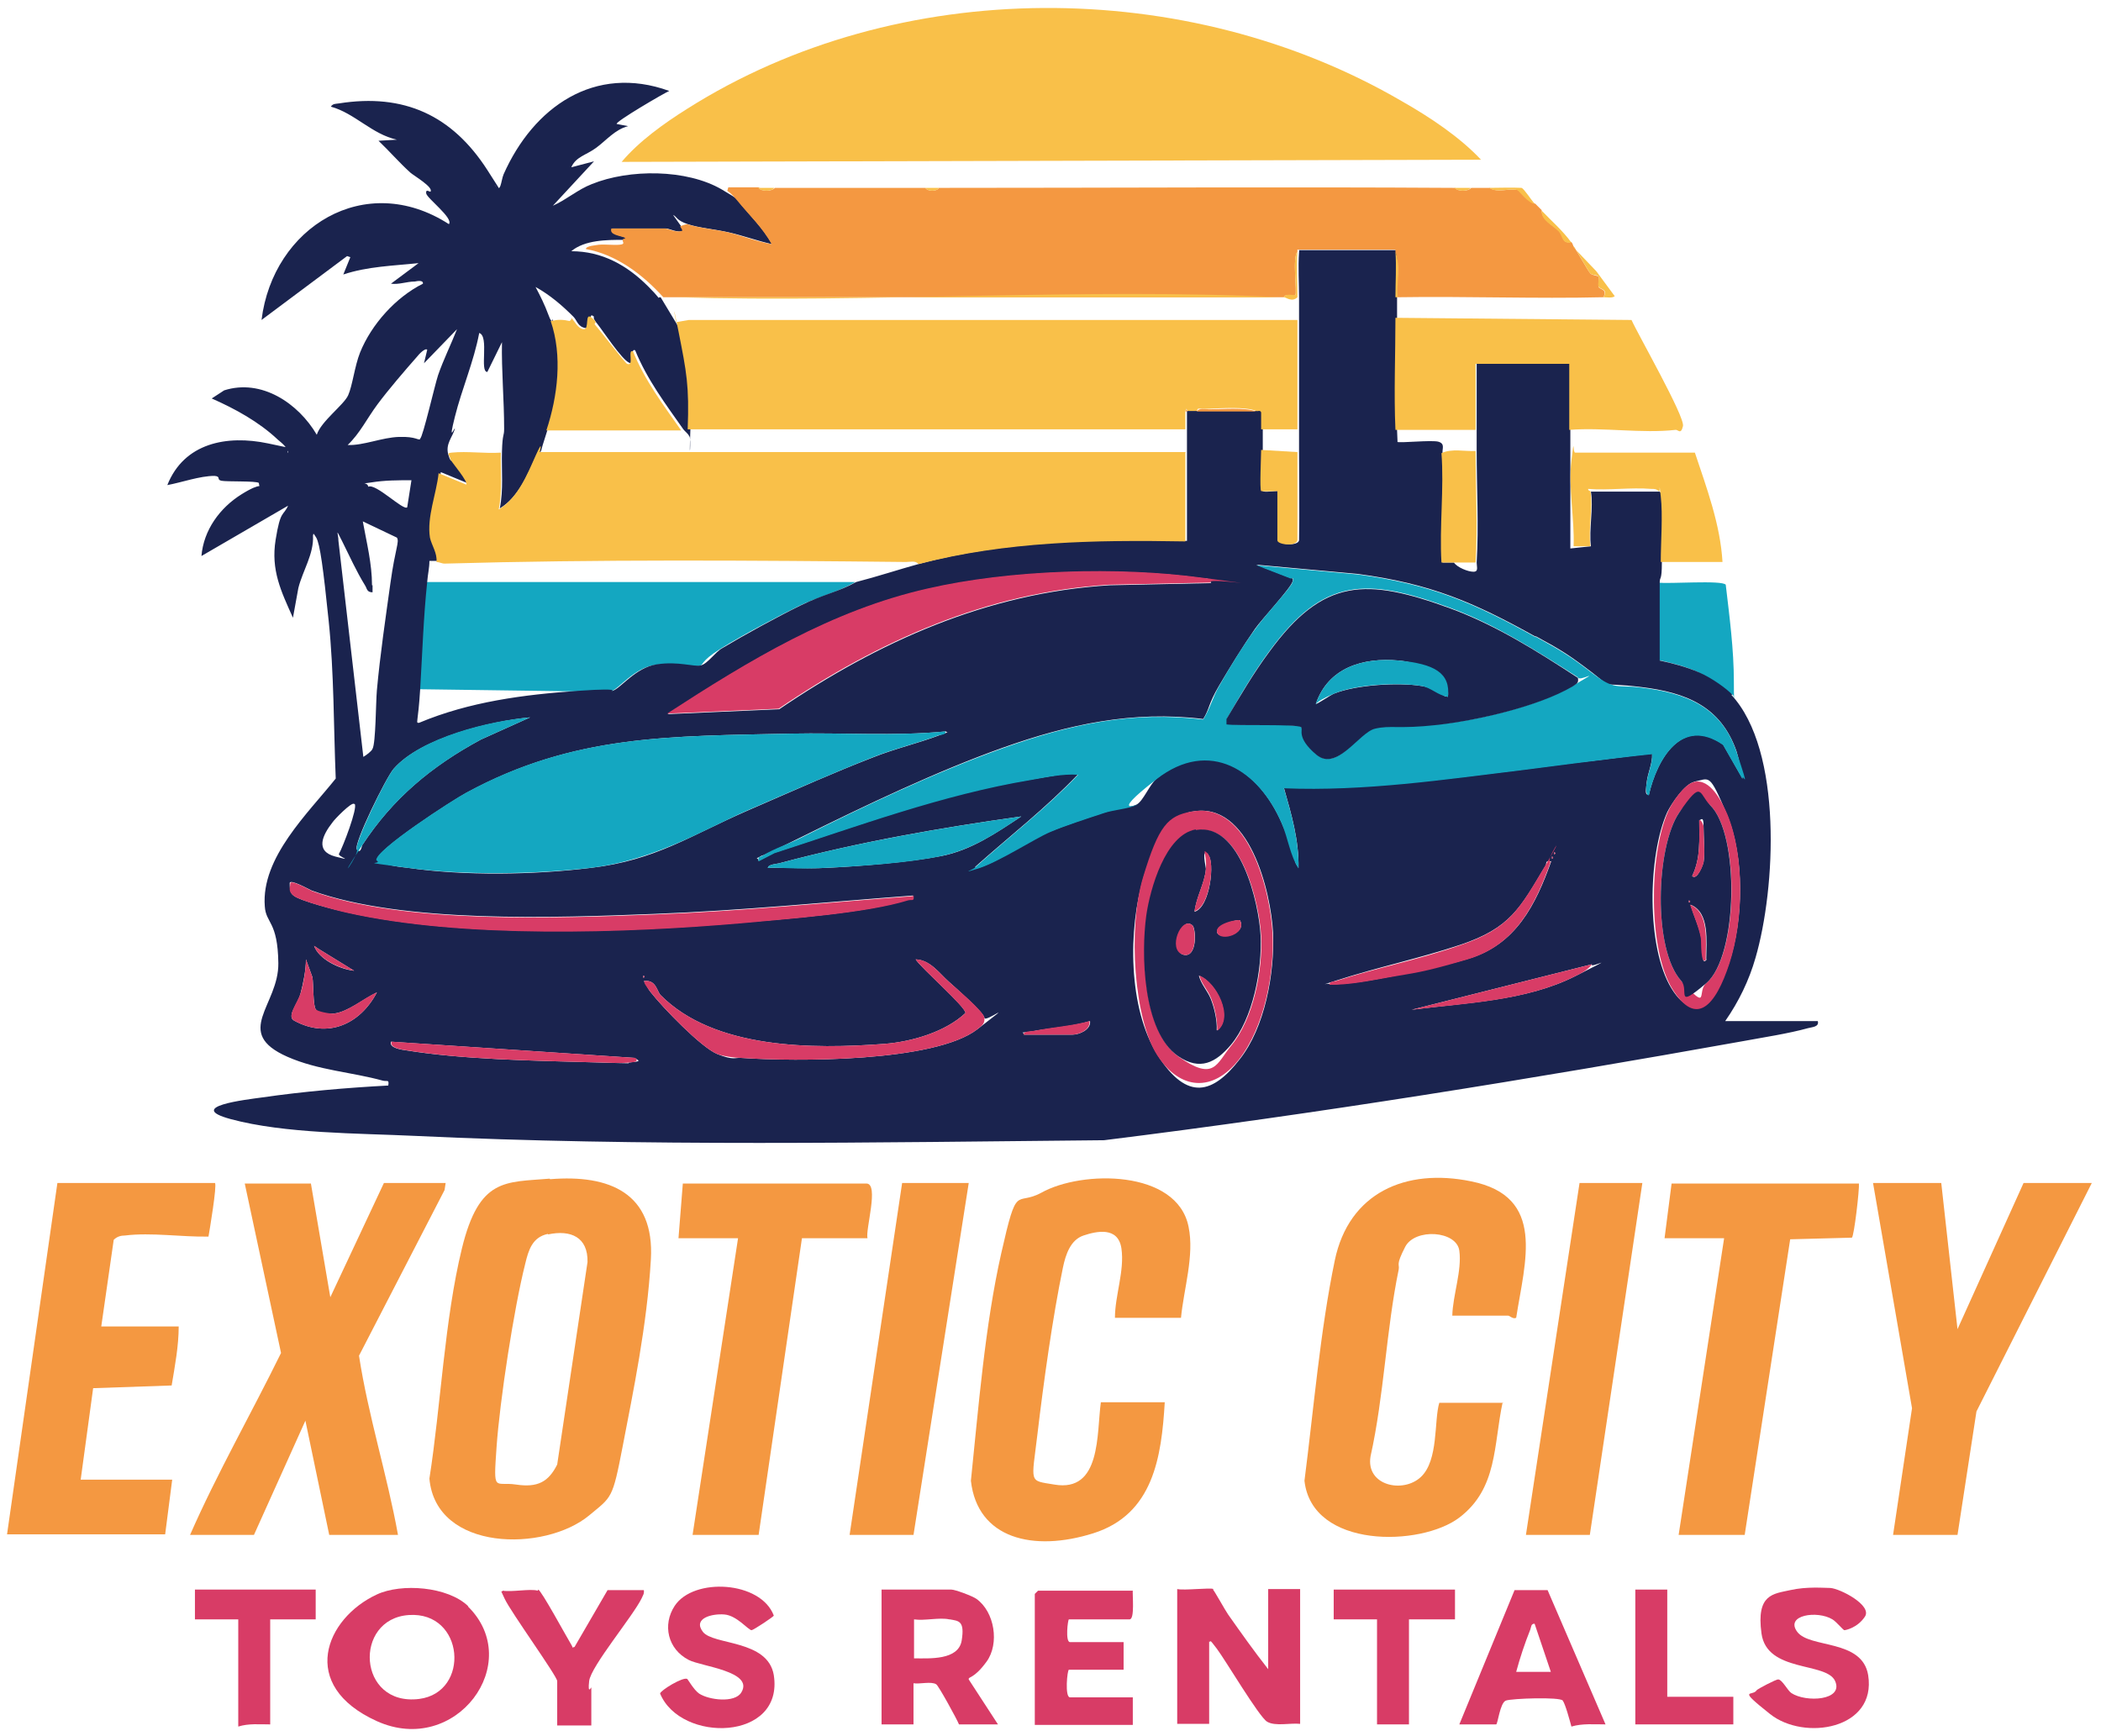
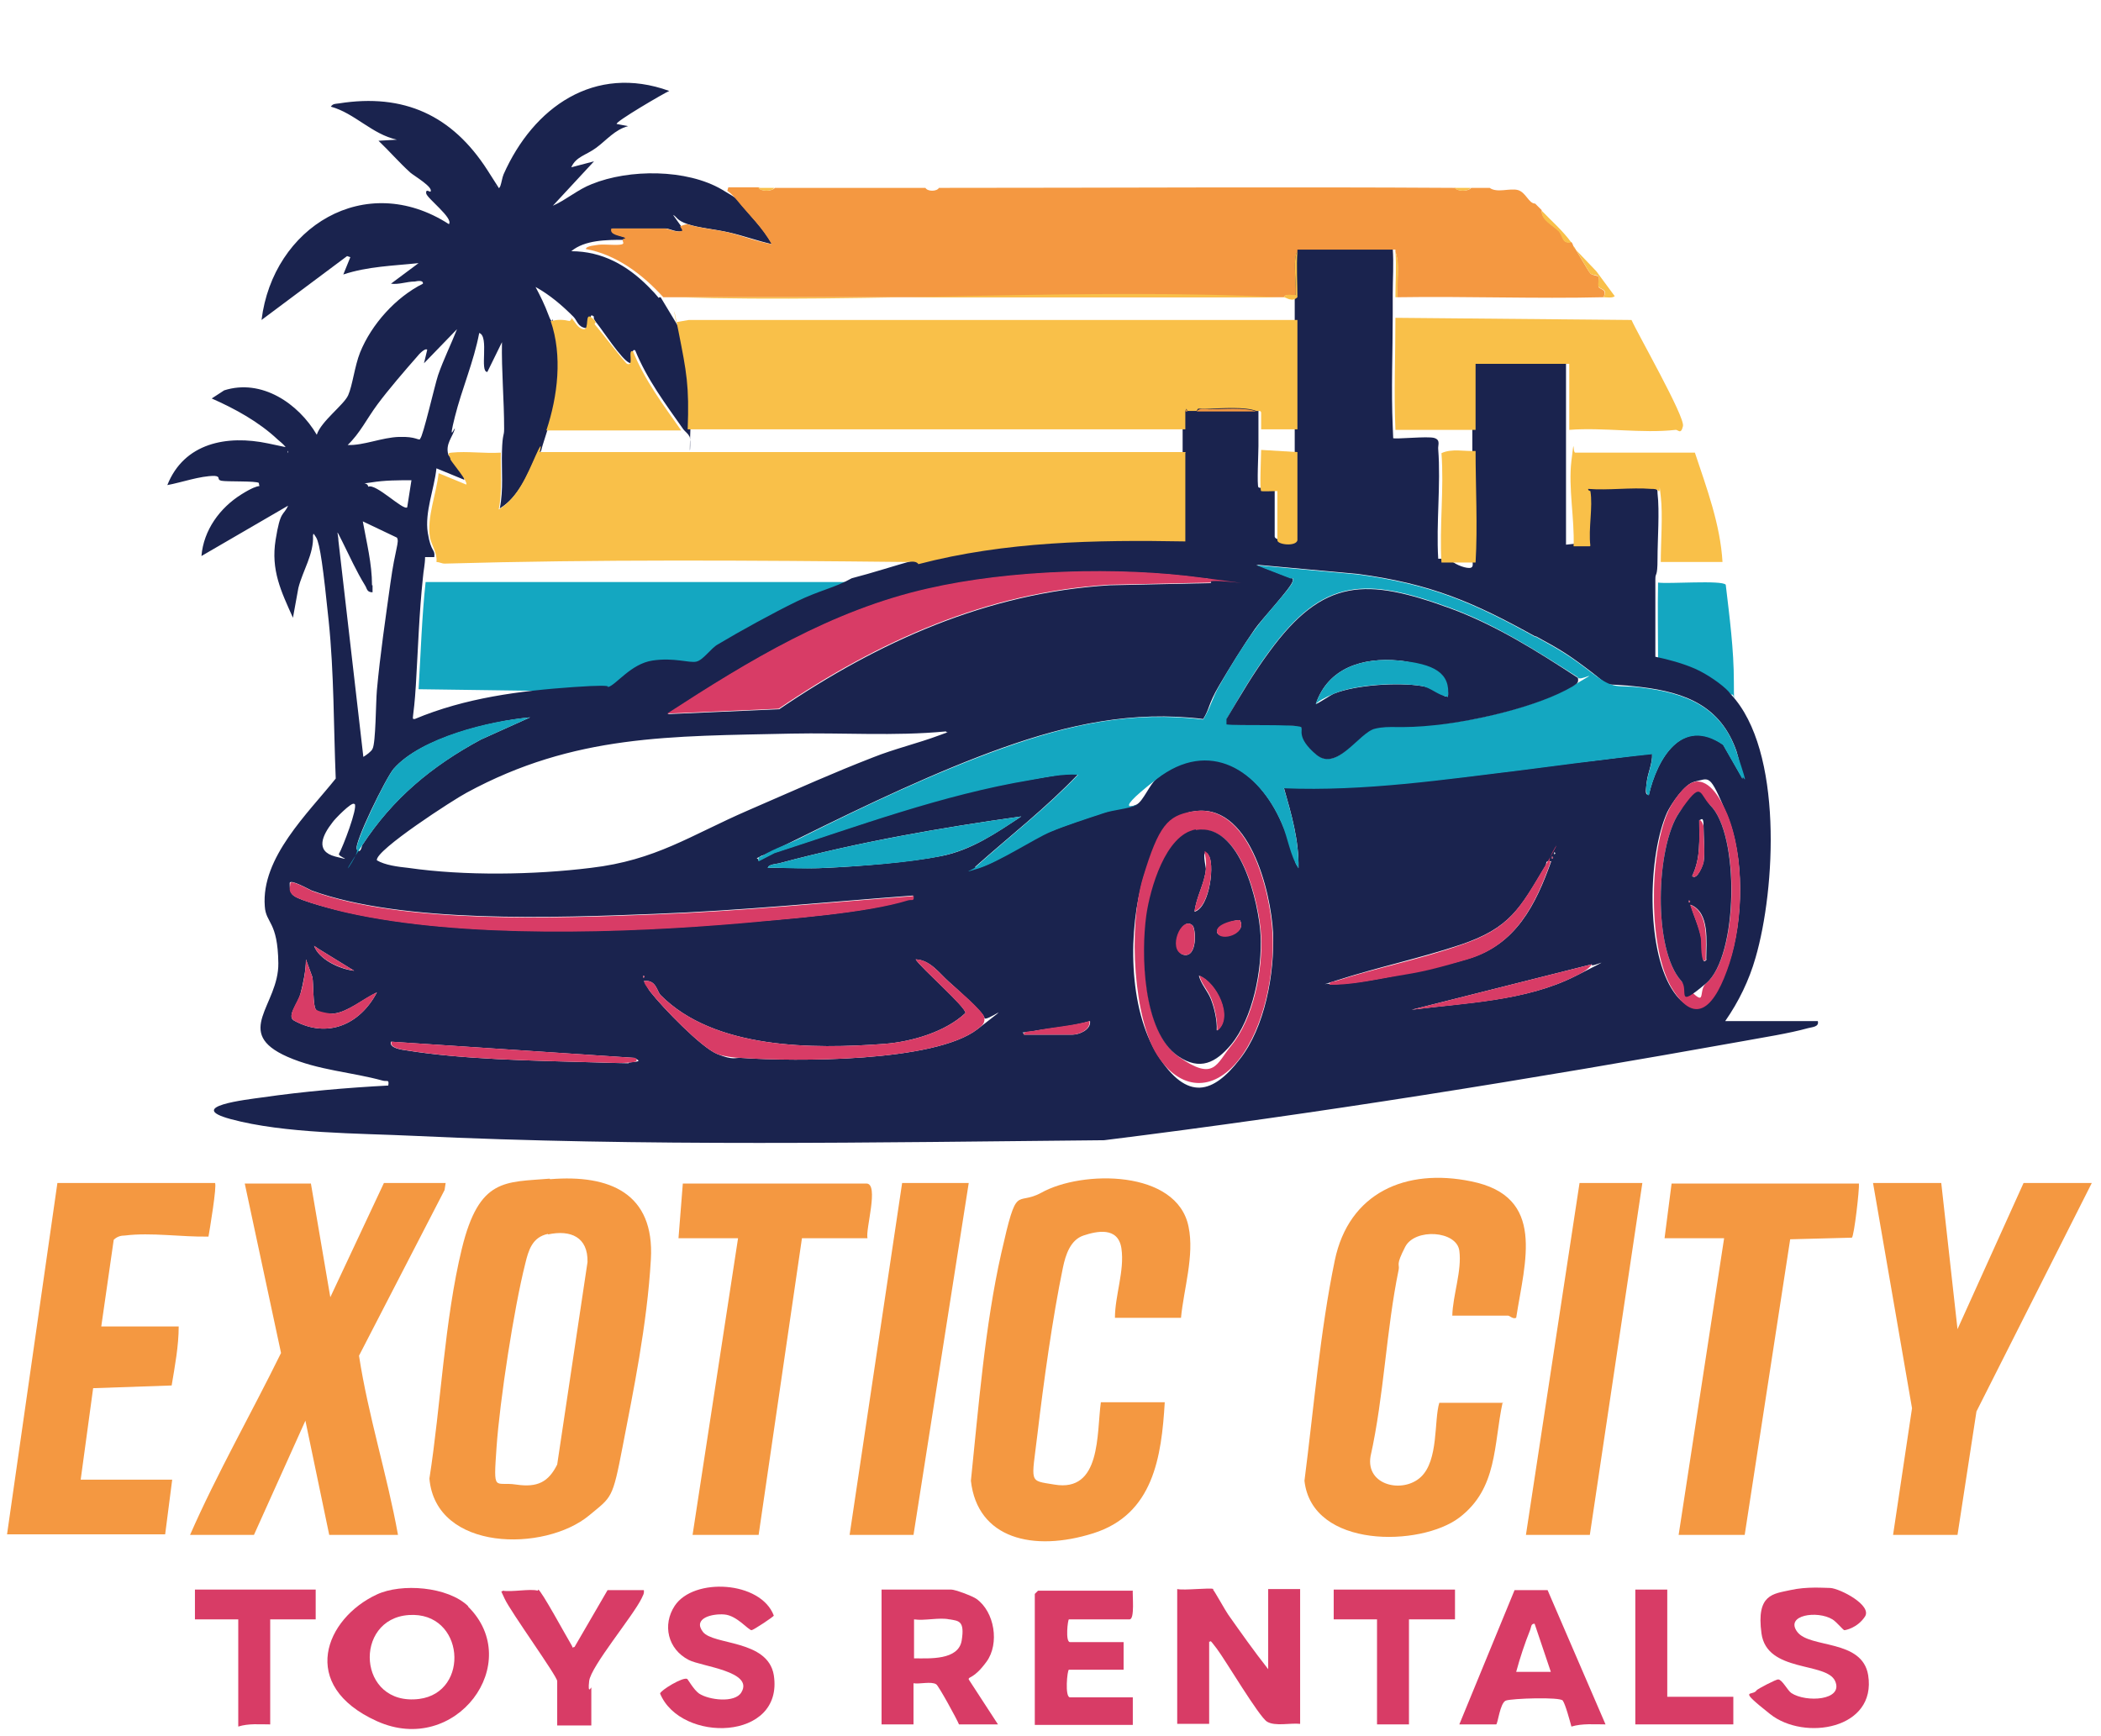
<svg xmlns="http://www.w3.org/2000/svg" id="Layer_1" version="1.1" viewBox="0 0 388 320.7">
  <defs>
    <style>
      .st0 {
        fill: #d83c66;
      }

      .st1 {
        fill: #f49841;
      }

      .st2 {
        fill: #14a7c1;
      }

      .st3 {
        fill: #f9c049;
      }

      .st4 {
        fill: #1a234e;
      }
    </style>
  </defs>
  <g>
    <g>
      <path class="st1" d="M101.6,217.8c11-.9,19.3,2.6,18.6,14.8s-3.3,24.6-5.2,34.5-2,9.3-6.2,12.8c-8.2,6.8-28.3,6.7-29.5-6.8,2.1-13.4,2.8-29.4,6-42.5s8-12.2,16.2-12.9ZM101.2,227.9c-2.9.6-3.6,3-4.2,5.5-2.1,8.3-4.7,25.3-5.3,33.9s-.4,6.3,3.6,6.9,6-.5,7.6-3.7l5.6-37.4c.1-4.6-3.1-6-7.3-5.1Z" />
      <path class="st1" d="M218.1,243.4h-12.2c0-4.1,1.8-8.7,1.2-12.8s-4.6-3.2-7-2.4-3.3,3.5-3.8,5.9c-1.9,9.1-3.6,21.4-4.7,30.7s-1.7,8.6,3.1,9.4c8.7,1.5,7.8-9.4,8.6-15.2h11.8c-.6,10.1-2.1,20.7-13.2,24.2s-21.4,1-22.6-9.7c1.4-13.5,2.6-28.7,5.6-42s2.6-8.6,7.4-11.2c7.5-4.2,25.1-4.3,27.2,6.3,1.1,5.3-.9,11.5-1.4,16.8Z" />
      <path class="st1" d="M277.5,259c-1.7,7.9-.9,15.9-8,21.3s-27.2,5.8-28.6-6.8c1.7-13.2,2.9-27.7,5.6-40.7,2.6-12.5,13.1-17.1,25.2-14.6,13.9,2.8,9.9,14.8,8.3,25.2-.6.3-1.2-.4-1.5-.4h-10.3c.1-3.8,1.8-8.3,1.3-12s-8.2-4.2-10-.7-1,3.1-1.2,4.2c-2.3,11.1-2.7,23.3-5.2,34.5-.9,5.4,6,6.9,9.3,3.8s2.4-10.4,3.4-13.7h11.8Z" />
      <path class="st1" d="M57.4,218.5l3.6,21.1,9.9-21.1h11.4l-.2,1.3-15.8,30.6c1.7,11.1,5.2,22,7.2,33.1h-12.7l-4.4-21.1-9.5,21.1h-11.8c5-11.4,11.3-22.4,16.8-33.6l-6.7-31.3h12.2Z" />
      <path class="st1" d="M39.7,218.5c.4.4-1,8.8-1.2,9.9-4.9.1-10.6-.8-15.4-.2-.8,0-1.5.2-2.1.8l-2.3,16h14.3c0,3.6-.7,7.3-1.3,10.9l-14.5.5-2.3,16.9h16.9l-1.3,10.1H1.3l9.3-64.9h29.1Z" />
      <polygon class="st1" points="358.5 218.5 361.5 245.5 373.7 218.5 386.3 218.5 365 260.7 361.5 283.5 349.6 283.5 353.1 260.1 345.9 218.5 358.5 218.5" />
      <path class="st1" d="M343.3,218.5c.1,1.3-.9,9.8-1.3,10.1l-11.4.3-8.4,54.6h-12.2l8.4-54.8h-11l1.3-10.1h34.6Z" />
      <path class="st1" d="M160.3,228.7h-12.2l-8,54.8h-12.2l8.4-54.8h-11l.8-10.1h33.9c2.4,0-.2,8.5.2,10.1Z" />
      <polygon class="st1" points="178.9 218.5 168.7 283.5 156.9 283.5 166.6 218.5 178.9 218.5" />
      <polygon class="st1" points="303.3 218.5 293.6 283.5 281.8 283.5 291.7 218.5 303.3 218.5" />
    </g>
    <g>
      <path class="st0" d="M224,293.6c.2.1,2.3,3.9,2.8,4.6,2.4,3.4,4.8,6.8,7.4,10.1v-14.8h5.9v24.9c-1.8-.2-4.6.5-6.1-.4s-7.7-11.4-9.3-13.5-.9-1.1-1.4-1.3v15.2h-5.9v-24.9c1.2.3,6.2-.3,6.7,0Z" />
      <path class="st0" d="M86.4,296.7c10.6,10.4-2.2,27.8-16.8,21.2s-9.5-19,0-23.4c4.5-2.1,13.1-1.5,16.9,2.2ZM75.5,298.3c-10.3.7-9.5,16.9,1.9,15.5,9.5-1.2,8.4-16.2-1.9-15.5Z" />
      <path class="st0" d="M209.2,293.6c-.1,1,.4,5.5-.6,5.5h-11.2c-.2,0-.7,4.2.2,4.2h9.9v5.1h-10.1c-.3,0-.8,5.1.2,5.1h11.6v5.1h-18.1v-24.2s.6-.6.6-.6h17.5Z" />
      <path class="st0" d="M126.9,310.1c.1,0,1.2,2,2.2,2.7,1.8,1.2,6.6,1.8,7.8-.2,2.4-3.9-7.4-4.8-9.7-6-3.9-2-4.9-6.5-2.6-10,3.5-5.3,15.9-4.6,18.3,1.8,0,.2-3.8,2.7-4.1,2.7-.6,0-2.7-2.7-5-2.9s-5.9.7-4,3.2,12,1.4,13.1,8c1.9,12.2-17.2,12.6-21,3.4.1-.6,4.2-3.1,5-2.7Z" />
      <path class="st0" d="M324.4,312.2c.1-.2,3.7-2.1,4-2,.7,0,1.7,2,2.4,2.5,2.7,1.8,9.7,1.4,8.1-2.2s-12.6-1.5-13.6-8.8,2.2-7.3,5.3-8,6.3-.4,7.4-.4c1.8.1,7.8,3.2,6.4,5.3s-3.6,2.5-3.8,2.5-1.5-1.6-2.2-2c-2.8-1.7-8.8-.8-6.5,2.3s12,1.3,13.1,8c1.6,10-11.8,12.2-18.1,7.2s-3.2-3.2-2.5-4.4Z" />
      <path class="st0" d="M99.4,293.6c.6.2,5.2,8.7,6,10s-.1.7.7.6l6.1-10.5h6.7c.1.7-.2,1-.4,1.5-1.6,3.3-9.4,12.6-9.7,15.3s.4,1,.4,1.2v7h-6.3v-8.2c0-.9-8.6-12.8-9.7-15.2s-.5-.9-.4-1.5c1.7.3,5.1-.4,6.5,0Z" />
      <polygon class="st0" points="268.7 293.6 268.7 299.1 260.2 299.1 260.2 318.5 254.3 318.5 254.3 299.1 246.3 299.1 246.3 293.6 268.7 293.6" />
      <path class="st0" d="M58.3,293.6v5.5h-8.4v19.4c-2,0-4-.2-5.9.4v-19.8h-8v-5.5h22.3Z" />
      <path class="st0" d="M184.3,318.5h-7.2c-.4-1-3.8-7.2-4.2-7.4-.9-.6-3.1,0-4.2-.2v7.6h-5.9v-24.9h12.9c.7,0,3.9,1.2,4.6,1.7,3.4,2.4,4.3,8.3,1.9,11.6s-3.4,2.7-3.3,3.3l5.4,8.3ZM175.3,299.1c-1.8-.4-4.6.3-6.5,0v7.2c2.8,0,8.2.4,8.8-3.3s-.6-3.6-2.2-3.9Z" />
      <polygon class="st0" points="307.9 293.6 307.9 313.4 320.1 313.4 320.1 318.5 302 318.5 302 293.6 307.9 293.6" />
      <path class="st0" d="M269.5,318.5l10.2-24.8h6.1c0,0,10.7,24.8,10.7,24.8-2.1,0-4.3-.2-6.3.4-.3-1.1-1.1-4.1-1.6-4.8s-9.4-.4-10.5,0-1.5,4.4-1.8,4.4h-6.7ZM286.4,308.8l-3-8.9c-.7,0-.6.6-.8,1.1-1,2.5-1.9,5.2-2.6,7.8h6.3Z" />
    </g>
  </g>
  <g>
    <path class="st2" d="M319.7,128.3c-1.1-1.2-4.6-3.4-6.2-4.2-2.2-1-4.9-1.7-7.3-2.2,0-4.8-.1-9.5,0-14.3,1.8.3,11.8-.5,12.5.4.7,6,1.5,11.9,1.5,18s.3,1.9-.4,2.3Z" />
    <path class="st2" d="M157.8,107.6c-3.2,1.8-6.9,2.7-10.2,4.3s-10.5,5.4-14.5,7.9-3,3-4,3.2-5.8-.5-8.1-.2c-4,.6-6.6,4.4-8.2,4.9s-4.6,0-6.4,0l-29.1-.4c.4-6.6.6-13.3,1.3-19.8h79.3Z" />
    <g>
-       <path class="st4" d="M319.7,128.3c9.6,10.3,8.2,35.9,4.5,48.6-1.2,4.2-3.1,8.1-5.6,11.7h.4s16.7,0,16.7,0c.3,1.1-1.1,1.1-1.8,1.3-3.6,1-8.2,1.7-12,2.4-39.1,7-78.5,13.4-118,18.3-42.4.4-85.1,1.2-127.3-.8-10.5-.5-24-.4-34-3.1-8.5-2.3,2.9-3.6,5.8-4,7.6-1.1,15.7-1.8,23.3-2.2.2-1.2-.2-.7-1-.9-5.8-1.6-11.9-1.9-17.6-4.4-10.2-4.5-1.6-9.5-1.7-17.3s-2.3-7.3-2.5-10.5c-.7-9,8-17.2,13.1-23.6-.4-9.7-.3-19.4-1.3-29.1s-1.6-14.2-2.3-15.4-.5-.5-.6-.4c.2,3.4-1.9,6.5-2.7,9.7l-1,5.5c-2.2-4.9-4.1-8.8-3.2-14.4s1.4-4.3,2.3-6.3l-16,9.3c.4-4.8,3.4-8.9,7.4-11.4s3.3-.8,3.2-2.1c-.5-.4-5.9-.2-6.9-.4s0-.8-1.3-.9c-2.7,0-6,1.2-8.7,1.7,3.1-7.8,11-9.3,18.6-7.7s2.8.5,3.7,1.8c0-1-1.2-1.9-1.9-2.5-3.5-3.3-7.9-5.7-12.2-7.6l2.3-1.5c6.9-2.2,13.7,2.4,17.1,8.2.8-2.5,5-5.5,5.8-7.3s1.2-5.4,2.2-7.9c2.1-5.2,6.6-10.2,11.6-12.7.1-.7-1-.5-1.5-.4-1.5,0-2.9.6-4.4.4l5.1-3.8c-4.7.5-9.4.6-13.9,2.1l1.3-3.2-.6-.2-15.8,11.8c2.1-17.1,19.1-27.7,34.6-17.7.9-1.1-4.1-4.8-4.2-5.7s.7-.2.8-.3c.6-.8-3-2.9-3.7-3.5-2.1-1.9-3.9-4-5.9-5.9l3.4-.2c-4.6-1-7.8-4.9-12.2-6.1.4-.6.9-.5,1.5-.6,12-1.9,20.9,2.2,27.4,12.3s.9,2,1.4,2.8c1.1,1.7,1.1-.8,1.6-2,5.5-12.4,16.8-20.4,30.6-15.4-.8.3-10.2,5.8-9.7,6.1l2.1.4c-2.4.6-4,2.6-5.9,4s-3.7,1.6-4.6,3.6l4.2-1.1-7.6,8.2c2.5-1.1,4.6-3,7.2-4,6.9-2.8,17.5-2.8,24,1s1.8,1.9,3,2.1c2.2,2.7,4.6,5,6.3,8-2.7-.6-5.4-1.6-8.1-2.2s-5.4-.8-7.5-1.5-2-1.4-2.7-1.7l1.5,2.1c0,0,.5.8.4.8-1,.5-2.6-.4-3.2-.4h-9.9c-.3,1.1,1.5,1.3,2.5,1.7.1.3-.4.4-.4.4-3.1,0-7.2,0-9.7,2.1,5.7,0,10.3,2.6,14.2,6.5s.9,2,2.3,2l3.8,6.3c1.4,7.7,2,10.1,1.7,18.1s.2,1.3-.2,1.3c-.2-.5-.8-.9-1.1-1.3-3.3-4.7-6.7-9.2-8.9-14.6-1.1-.5.3,2.9-1.1,2.3s-5-6.1-5.9-7.2-.6-1.2-.6-1.3c-1.3-1.2,0,2.3-1.5,2.1s-1.6-1.4-2.3-2.1c-2.1-2.1-4.3-4-7-5.5.9,1.7,1.7,3.3,2.4,5.2s.7.7.7.7c2.1,6.4,1.2,14-.8,20.2s-.9,3.3-1.3,4.2-.6.3-.8.7c-1.6,3.5-3.3,7.8-6.8,9.9.7-3.5.3-7,.4-10.5s.4-2.7.4-4.2c0-5.4-.5-10.7-.4-16l-2.7,5.5c-1.5,0,.4-6.6-1.5-7.2-1,5.3-3.2,10.3-4.5,15.5s0,1.7,0,2.2c-.4,1.5-1.8,2.8-1.2,4.8s.7.6.8.7c.5.7,3.4,4.2,2.9,4.6l-5.1-2.1c-.4,3.8-2.2,8.1-1.6,11.9s1.4,2.9,1.2,4.5c-.6,0-1.1,0-1.7,0,0,1.3-.3,2.5-.4,3.8-.7,6.6-.9,13.2-1.3,19.8s-.9,6.3-.2,6.3c9.3-3.9,19.3-5.2,29.3-5.9s4.9.4,6.4,0,4.2-4.3,8.2-4.9,6.8.5,8.1.2,2.7-2.5,4-3.2c4-2.4,10.2-5.8,14.5-7.9s7-2.5,10.2-4.3c3.9-1,7.8-2.3,11.8-3.4,16.1-4.3,32.7-4.5,49.3-4.2,0-5.5,0-11,0-16.4s0-2.8,0-4.2,0-2.3,0-3.4c.1,0,.3,0,.4,0,.5,0,1.1,0,1.7,0,3.6,0,7.3,0,11,0,.2,0,.8-.3.9.3,0,1,0,2.1,0,3.1s0,2.5,0,3.8-.3,7.3,0,7.6,2.4-.1,3,0v9.1c0,.8,3.5,1.1,3.7,0,.1-5.4,0-10.8,0-16.2s0-2.8,0-4.2c0-6.7,0-13.5,0-20.2s0-2.8,0-4.2c0-2.7-.2-5.7,0-8.4s0-.3,0-.4h18.1c0,.1,0,.3,0,.4.2,2.7,0,5.7,0,8.4s0,2.5,0,3.8c0,6.8-.3,13.9,0,20.7s0,1.4,0,2.1c.3.3,6.5-.4,7.7,0s.6,1.3.7,2.1c.5,6.5-.4,13.6,0,20.2.7,0,1.4,0,2.1,0,.6.9,2.6,1.7,3.6,1.7s.6-.9.6-1.7c.4-6.7,0-13.9,0-20.7s0-2.5,0-3.8c0-4.1,0-8.2,0-12.2h17.3c0,4.1,0,8.2,0,12.2,0,7.3,0,14.6,0,21.9l3.8-.4c-.4-3.1.5-7.2,0-10.1h12.7c.4.4.4.4.4,1,.4,3.4,0,8.5,0,12.1s-.4,2.4-.4,3.8c0,4.8,0,9.5,0,14.3,2.4.5,5,1.2,7.3,2.2s5.1,3,6.2,4.2ZM77.6,81c.5-.3,2.7-9.9,3.3-11.7,1-2.9,2.4-5.7,3.5-8.5l-6.1,6.3.6-2.5c-.4-.4-1.6.9-1.9,1.3-2.2,2.5-5.3,6.1-7.3,8.8s-3.2,5.3-5.5,7.5c3,.1,6.3-1.4,9.5-1.5s3.5.7,3.9.4ZM76,88.7c-2.5,0-4.9,0-7.4.4s-.7-.2-.6.8c1.4-.7,6.5,4.5,7.2,3.8l.8-5.1ZM68.8,108.1c0,.2,0,1.2,0,1.3-1.1,0-1-.7-1.4-1.3-1.6-2.6-2.8-5.3-4.2-8.1s-.7-1.4-.7-.1l4.6,39.9c.5-.3,1.5-1,1.7-1.5.6-1.1.6-8.6.8-10.8.6-6.6,1.6-13.3,2.5-19.8s1.7-7.6,1.2-8.4l-6.3-3c.7,3.9,1.7,7.8,1.7,11.8ZM283.6,117.6c-11.5-6.4-19.4-9.8-32.9-11.6l-18.7-1.7,6.2,2.4c.4.2.7-.1.5.7-.3,1.2-5.7,7-6.9,8.7-2.3,3.3-4.7,7.2-6.7,10.6s-1.7,4.2-2.9,6.1c-13-1.6-24.9,1-37,5.3s-25.5,10.7-37.4,16.6-4.8,1.9-6.9,3.2-1,0-.8,1.1l2.9-1.5c15.5-5,31.1-10.9,47.2-13.5s5.9-1.2,8.9-1c-5.9,6.2-12.6,11.4-19,17.1,0,.3.4.3.6.2,3.8-1.2,9.5-5.2,13.2-6.7s6.9-2.5,9.9-3.5,4.9-.9,6.1-1.5,2.4-3.7,3.7-4.8c9.7-7.7,18.8-1.7,23.1,8.2s1.5,5.8,3.1,8.3c.1-5.1-1.3-9.9-2.7-14.8,14.9.5,29.7-1.6,44.4-3.4,3.2-.4,6.2-.8,9.3-1.2,4.8-.5,9.6-1.2,14.3-1.7.1,1.8-.8,3.5-1,5.3s-.3,2.3.4,2.3c1.5-6.6,6.1-14.6,13.7-9.3l3.6,6.3c-.3-1.6-.6-3.4-1.1-5-2.9-8.4-9.4-10.9-17.6-11.9s-4.9.5-9.1-2.7-5.6-4.1-10.4-6.7ZM223.6,107.6c-.2-.8-.8-.8-1.5-.8-15.4-2.1-35.5-1.5-50.7,2-17.8,4-33.1,13.3-48.1,23.1l20.6-.9c18.4-12.5,38.4-21.5,61-22.9l18.8-.4ZM97.9,132.5c-7.4.7-20.2,3.8-25.2,9.5-1.4,1.6-7.5,14-6.8,14.9s.9-.6,1-.8c5.6-8.6,12.8-14.6,21.9-19.5l9.1-4.1ZM174.6,135.1c-9.4.9-19,.2-28.5.4-22.2.5-40,.1-59.9,10.9-2.3,1.2-17,10.7-16.6,12.5,1.5.9,3.9,1.2,5.8,1.4,10.4,1.5,23.2,1.3,33.7,0,12-1.4,18.4-6,29-10.6s15.4-6.8,23.1-9.8c4-1.6,8.3-2.6,12.3-4.1s1.3-.1,1.2-.7ZM312.9,144.4c-1.8.4-4.2,4-5,5.6-3.6,8-3.9,25,.8,32.6s8.9.4,10.6-4.7c2.7-8,2.9-19.7-.4-27.5s-3.1-6.6-6.1-6ZM65.4,148.5c-.4-.5-3.7,2.9-4,3.4-1.8,2.3-3.3,5.3.5,6.3s.4,0,.7-.5c.7-1.2,3.5-8.5,2.9-9.2ZM220.1,149.9c-4.4.8-7.8,8.3-8.9,12.1-2.9,9.6-2.9,24.2,2.6,32.9s10.3,7,15.1.8c4.7-5.9,6.5-15.9,6.2-23.4-.4-7.6-4.4-24.4-14.9-22.4ZM141.8,160.3c3.6-.1,7.2.2,10.7,0,6.3-.3,15.3-1,21.4-2.2,5.5-1.1,10-4.2,14.7-7.3-15,2.1-29.9,4.7-44.5,8.6-.6.2-2.2.2-2.3.9ZM287,157.4v.4c.3-.1.3-.3,0-.4ZM286.6,158.2v.4c.3-.1.3-.3,0-.4ZM286.4,159.1c-1.1-.2-.7.3-1,.8-4.7,7.9-6.5,11.5-15.7,14.6-7.5,2.5-15.5,4.2-22.9,6.6s-1.3.1-1.2.7c3.7,0,7.4-.7,11.1-1.4s10.1-2,14.4-3.3c8.8-2.6,12.5-9.9,15.4-18.1ZM168.7,165.4c-16,1.2-31.8,2.8-47.9,3.4-18,.7-46.3,1.8-63.2-4.3-.5-.2-4-2.2-4.1-1.4,0,.8,0,1.8.7,2.3,1.2,1,7.9,2.7,9.8,3.1,21.3,4.8,51.3,3.8,73.2,1.9,8.4-.7,22.8-1.8,30.4-4.2.7-.2,1.2.3,1-.9ZM58.9,175.3l-.9-.6c.9,2.5,4.7,4.3,7.4,4.6l-6.5-4ZM58.3,186.4c-.5-.7-.4-4.7-.6-5.9l-1.2-3.3c0,2-.5,4.4-1,6.3s-2.6,4.2-1.2,5c6.2,3.4,12.2.7,15.3-5.2-2.4,1.1-5.3,3.6-7.9,3.9s-3.2-.5-3.4-.8ZM175.2,181.3c-1.7-1.5-3.4-4-6.1-4.1,1,1.6,9.3,8.8,9.2,9.9-3.7,3.5-9.9,5.3-14.9,5.7-13.3,1-31.5,1-41.4-9-.7-.7-.8-2.9-3.1-2.6.5.7.7,1.4,1.3,2.1,2.1,2.7,9.3,10.2,12.3,11.4s3.2.6,4.4.7c10,.7,35.7.8,43.6-5.3s1.4-1.1,1.3-2.1-5.4-5.6-6.6-6.7ZM294,178.1l-33.3,8.4c10-1.3,21.1-1.6,30.2-6.2s2.4-1.2,3.1-2.2ZM118.8,180.2v.4c.3-.1.3-.3,0-.4ZM189,191.1h9.1c1.2,0,3.4-.9,3.2-2.5-3.3,1-6.8,1.2-10.2,1.8s-2,0-2,.7ZM117.3,195.4l-45.1-3c-.4,1.2,2.1,1.5,2.8,1.6,10.5,1.7,23.4,1.9,34,2.2s5.6.2,7.6,0,1.3-.3.6-.8Z" />
+       <path class="st4" d="M319.7,128.3c9.6,10.3,8.2,35.9,4.5,48.6-1.2,4.2-3.1,8.1-5.6,11.7h.4s16.7,0,16.7,0c.3,1.1-1.1,1.1-1.8,1.3-3.6,1-8.2,1.7-12,2.4-39.1,7-78.5,13.4-118,18.3-42.4.4-85.1,1.2-127.3-.8-10.5-.5-24-.4-34-3.1-8.5-2.3,2.9-3.6,5.8-4,7.6-1.1,15.7-1.8,23.3-2.2.2-1.2-.2-.7-1-.9-5.8-1.6-11.9-1.9-17.6-4.4-10.2-4.5-1.6-9.5-1.7-17.3s-2.3-7.3-2.5-10.5c-.7-9,8-17.2,13.1-23.6-.4-9.7-.3-19.4-1.3-29.1s-1.6-14.2-2.3-15.4-.5-.5-.6-.4c.2,3.4-1.9,6.5-2.7,9.7l-1,5.5c-2.2-4.9-4.1-8.8-3.2-14.4s1.4-4.3,2.3-6.3l-16,9.3c.4-4.8,3.4-8.9,7.4-11.4s3.3-.8,3.2-2.1c-.5-.4-5.9-.2-6.9-.4s0-.8-1.3-.9c-2.7,0-6,1.2-8.7,1.7,3.1-7.8,11-9.3,18.6-7.7s2.8.5,3.7,1.8c0-1-1.2-1.9-1.9-2.5-3.5-3.3-7.9-5.7-12.2-7.6l2.3-1.5c6.9-2.2,13.7,2.4,17.1,8.2.8-2.5,5-5.5,5.8-7.3s1.2-5.4,2.2-7.9c2.1-5.2,6.6-10.2,11.6-12.7.1-.7-1-.5-1.5-.4-1.5,0-2.9.6-4.4.4l5.1-3.8c-4.7.5-9.4.6-13.9,2.1l1.3-3.2-.6-.2-15.8,11.8c2.1-17.1,19.1-27.7,34.6-17.7.9-1.1-4.1-4.8-4.2-5.7s.7-.2.8-.3c.6-.8-3-2.9-3.7-3.5-2.1-1.9-3.9-4-5.9-5.9l3.4-.2c-4.6-1-7.8-4.9-12.2-6.1.4-.6.9-.5,1.5-.6,12-1.9,20.9,2.2,27.4,12.3s.9,2,1.4,2.8c1.1,1.7,1.1-.8,1.6-2,5.5-12.4,16.8-20.4,30.6-15.4-.8.3-10.2,5.8-9.7,6.1l2.1.4c-2.4.6-4,2.6-5.9,4s-3.7,1.6-4.6,3.6l4.2-1.1-7.6,8.2c2.5-1.1,4.6-3,7.2-4,6.9-2.8,17.5-2.8,24,1s1.8,1.9,3,2.1c2.2,2.7,4.6,5,6.3,8-2.7-.6-5.4-1.6-8.1-2.2s-5.4-.8-7.5-1.5-2-1.4-2.7-1.7l1.5,2.1c0,0,.5.8.4.8-1,.5-2.6-.4-3.2-.4h-9.9c-.3,1.1,1.5,1.3,2.5,1.7.1.3-.4.4-.4.4-3.1,0-7.2,0-9.7,2.1,5.7,0,10.3,2.6,14.2,6.5s.9,2,2.3,2l3.8,6.3c1.4,7.7,2,10.1,1.7,18.1s.2,1.3-.2,1.3c-.2-.5-.8-.9-1.1-1.3-3.3-4.7-6.7-9.2-8.9-14.6-1.1-.5.3,2.9-1.1,2.3s-5-6.1-5.9-7.2-.6-1.2-.6-1.3c-1.3-1.2,0,2.3-1.5,2.1s-1.6-1.4-2.3-2.1c-2.1-2.1-4.3-4-7-5.5.9,1.7,1.7,3.3,2.4,5.2s.7.7.7.7c2.1,6.4,1.2,14-.8,20.2s-.9,3.3-1.3,4.2-.6.3-.8.7c-1.6,3.5-3.3,7.8-6.8,9.9.7-3.5.3-7,.4-10.5s.4-2.7.4-4.2c0-5.4-.5-10.7-.4-16l-2.7,5.5c-1.5,0,.4-6.6-1.5-7.2-1,5.3-3.2,10.3-4.5,15.5s0,1.7,0,2.2c-.4,1.5-1.8,2.8-1.2,4.8c.5.7,3.4,4.2,2.9,4.6l-5.1-2.1c-.4,3.8-2.2,8.1-1.6,11.9s1.4,2.9,1.2,4.5c-.6,0-1.1,0-1.7,0,0,1.3-.3,2.5-.4,3.8-.7,6.6-.9,13.2-1.3,19.8s-.9,6.3-.2,6.3c9.3-3.9,19.3-5.2,29.3-5.9s4.9.4,6.4,0,4.2-4.3,8.2-4.9,6.8.5,8.1.2,2.7-2.5,4-3.2c4-2.4,10.2-5.8,14.5-7.9s7-2.5,10.2-4.3c3.9-1,7.8-2.3,11.8-3.4,16.1-4.3,32.7-4.5,49.3-4.2,0-5.5,0-11,0-16.4s0-2.8,0-4.2,0-2.3,0-3.4c.1,0,.3,0,.4,0,.5,0,1.1,0,1.7,0,3.6,0,7.3,0,11,0,.2,0,.8-.3.9.3,0,1,0,2.1,0,3.1s0,2.5,0,3.8-.3,7.3,0,7.6,2.4-.1,3,0v9.1c0,.8,3.5,1.1,3.7,0,.1-5.4,0-10.8,0-16.2s0-2.8,0-4.2c0-6.7,0-13.5,0-20.2s0-2.8,0-4.2c0-2.7-.2-5.7,0-8.4s0-.3,0-.4h18.1c0,.1,0,.3,0,.4.2,2.7,0,5.7,0,8.4s0,2.5,0,3.8c0,6.8-.3,13.9,0,20.7s0,1.4,0,2.1c.3.3,6.5-.4,7.7,0s.6,1.3.7,2.1c.5,6.5-.4,13.6,0,20.2.7,0,1.4,0,2.1,0,.6.9,2.6,1.7,3.6,1.7s.6-.9.6-1.7c.4-6.7,0-13.9,0-20.7s0-2.5,0-3.8c0-4.1,0-8.2,0-12.2h17.3c0,4.1,0,8.2,0,12.2,0,7.3,0,14.6,0,21.9l3.8-.4c-.4-3.1.5-7.2,0-10.1h12.7c.4.4.4.4.4,1,.4,3.4,0,8.5,0,12.1s-.4,2.4-.4,3.8c0,4.8,0,9.5,0,14.3,2.4.5,5,1.2,7.3,2.2s5.1,3,6.2,4.2ZM77.6,81c.5-.3,2.7-9.9,3.3-11.7,1-2.9,2.4-5.7,3.5-8.5l-6.1,6.3.6-2.5c-.4-.4-1.6.9-1.9,1.3-2.2,2.5-5.3,6.1-7.3,8.8s-3.2,5.3-5.5,7.5c3,.1,6.3-1.4,9.5-1.5s3.5.7,3.9.4ZM76,88.7c-2.5,0-4.9,0-7.4.4s-.7-.2-.6.8c1.4-.7,6.5,4.5,7.2,3.8l.8-5.1ZM68.8,108.1c0,.2,0,1.2,0,1.3-1.1,0-1-.7-1.4-1.3-1.6-2.6-2.8-5.3-4.2-8.1s-.7-1.4-.7-.1l4.6,39.9c.5-.3,1.5-1,1.7-1.5.6-1.1.6-8.6.8-10.8.6-6.6,1.6-13.3,2.5-19.8s1.7-7.6,1.2-8.4l-6.3-3c.7,3.9,1.7,7.8,1.7,11.8ZM283.6,117.6c-11.5-6.4-19.4-9.8-32.9-11.6l-18.7-1.7,6.2,2.4c.4.2.7-.1.5.7-.3,1.2-5.7,7-6.9,8.7-2.3,3.3-4.7,7.2-6.7,10.6s-1.7,4.2-2.9,6.1c-13-1.6-24.9,1-37,5.3s-25.5,10.7-37.4,16.6-4.8,1.9-6.9,3.2-1,0-.8,1.1l2.9-1.5c15.5-5,31.1-10.9,47.2-13.5s5.9-1.2,8.9-1c-5.9,6.2-12.6,11.4-19,17.1,0,.3.4.3.6.2,3.8-1.2,9.5-5.2,13.2-6.7s6.9-2.5,9.9-3.5,4.9-.9,6.1-1.5,2.4-3.7,3.7-4.8c9.7-7.7,18.8-1.7,23.1,8.2s1.5,5.8,3.1,8.3c.1-5.1-1.3-9.9-2.7-14.8,14.9.5,29.7-1.6,44.4-3.4,3.2-.4,6.2-.8,9.3-1.2,4.8-.5,9.6-1.2,14.3-1.7.1,1.8-.8,3.5-1,5.3s-.3,2.3.4,2.3c1.5-6.6,6.1-14.6,13.7-9.3l3.6,6.3c-.3-1.6-.6-3.4-1.1-5-2.9-8.4-9.4-10.9-17.6-11.9s-4.9.5-9.1-2.7-5.6-4.1-10.4-6.7ZM223.6,107.6c-.2-.8-.8-.8-1.5-.8-15.4-2.1-35.5-1.5-50.7,2-17.8,4-33.1,13.3-48.1,23.1l20.6-.9c18.4-12.5,38.4-21.5,61-22.9l18.8-.4ZM97.9,132.5c-7.4.7-20.2,3.8-25.2,9.5-1.4,1.6-7.5,14-6.8,14.9s.9-.6,1-.8c5.6-8.6,12.8-14.6,21.9-19.5l9.1-4.1ZM174.6,135.1c-9.4.9-19,.2-28.5.4-22.2.5-40,.1-59.9,10.9-2.3,1.2-17,10.7-16.6,12.5,1.5.9,3.9,1.2,5.8,1.4,10.4,1.5,23.2,1.3,33.7,0,12-1.4,18.4-6,29-10.6s15.4-6.8,23.1-9.8c4-1.6,8.3-2.6,12.3-4.1s1.3-.1,1.2-.7ZM312.9,144.4c-1.8.4-4.2,4-5,5.6-3.6,8-3.9,25,.8,32.6s8.9.4,10.6-4.7c2.7-8,2.9-19.7-.4-27.5s-3.1-6.6-6.1-6ZM65.4,148.5c-.4-.5-3.7,2.9-4,3.4-1.8,2.3-3.3,5.3.5,6.3s.4,0,.7-.5c.7-1.2,3.5-8.5,2.9-9.2ZM220.1,149.9c-4.4.8-7.8,8.3-8.9,12.1-2.9,9.6-2.9,24.2,2.6,32.9s10.3,7,15.1.8c4.7-5.9,6.5-15.9,6.2-23.4-.4-7.6-4.4-24.4-14.9-22.4ZM141.8,160.3c3.6-.1,7.2.2,10.7,0,6.3-.3,15.3-1,21.4-2.2,5.5-1.1,10-4.2,14.7-7.3-15,2.1-29.9,4.7-44.5,8.6-.6.2-2.2.2-2.3.9ZM287,157.4v.4c.3-.1.3-.3,0-.4ZM286.6,158.2v.4c.3-.1.3-.3,0-.4ZM286.4,159.1c-1.1-.2-.7.3-1,.8-4.7,7.9-6.5,11.5-15.7,14.6-7.5,2.5-15.5,4.2-22.9,6.6s-1.3.1-1.2.7c3.7,0,7.4-.7,11.1-1.4s10.1-2,14.4-3.3c8.8-2.6,12.5-9.9,15.4-18.1ZM168.7,165.4c-16,1.2-31.8,2.8-47.9,3.4-18,.7-46.3,1.8-63.2-4.3-.5-.2-4-2.2-4.1-1.4,0,.8,0,1.8.7,2.3,1.2,1,7.9,2.7,9.8,3.1,21.3,4.8,51.3,3.8,73.2,1.9,8.4-.7,22.8-1.8,30.4-4.2.7-.2,1.2.3,1-.9ZM58.9,175.3l-.9-.6c.9,2.5,4.7,4.3,7.4,4.6l-6.5-4ZM58.3,186.4c-.5-.7-.4-4.7-.6-5.9l-1.2-3.3c0,2-.5,4.4-1,6.3s-2.6,4.2-1.2,5c6.2,3.4,12.2.7,15.3-5.2-2.4,1.1-5.3,3.6-7.9,3.9s-3.2-.5-3.4-.8ZM175.2,181.3c-1.7-1.5-3.4-4-6.1-4.1,1,1.6,9.3,8.8,9.2,9.9-3.7,3.5-9.9,5.3-14.9,5.7-13.3,1-31.5,1-41.4-9-.7-.7-.8-2.9-3.1-2.6.5.7.7,1.4,1.3,2.1,2.1,2.7,9.3,10.2,12.3,11.4s3.2.6,4.4.7c10,.7,35.7.8,43.6-5.3s1.4-1.1,1.3-2.1-5.4-5.6-6.6-6.7ZM294,178.1l-33.3,8.4c10-1.3,21.1-1.6,30.2-6.2s2.4-1.2,3.1-2.2ZM118.8,180.2v.4c.3-.1.3-.3,0-.4ZM189,191.1h9.1c1.2,0,3.4-.9,3.2-2.5-3.3,1-6.8,1.2-10.2,1.8s-2,0-2,.7ZM117.3,195.4l-45.1-3c-.4,1.2,2.1,1.5,2.8,1.6,10.5,1.7,23.4,1.9,34,2.2s5.6.2,7.6,0,1.3-.3.6-.8Z" />
      <path class="st2" d="M283.6,117.6c4.7,2.6,6.1,3.4,10.4,6.7s4.5,2.1,9.1,2.7c8.2,1,14.8,3.5,17.6,11.9s.9,3.4,1.1,5l-3.6-6.3c-7.7-5.3-12.2,2.7-13.7,9.3-.7,0-.5-1.9-.4-2.3.2-1.8,1.1-3.5,1-5.3-4.8.5-9.6,1.1-14.3,1.7s-6.2.8-9.3,1.2c-14.8,1.8-29.5,4-44.4,3.4,1.4,4.8,2.8,9.7,2.7,14.8-1.6-2.5-1.9-5.5-3.1-8.3-4.2-9.8-13.3-15.8-23.1-8.2s-2.2,4.1-3.7,4.8-4.4.9-6.1,1.5c-3,1-7.1,2.3-9.9,3.5s-9.4,5.5-13.2,6.7-.7.1-.6-.2c6.3-5.7,13.1-10.9,19-17.1-3-.2-6,.5-8.9,1-16.1,2.7-31.8,8.5-47.2,13.5l-2.9,1.5c-.2-1,.2-.7.8-1.1,2.1-1.3,4.7-2.1,6.9-3.2,12-6,24.8-12.1,37.4-16.6s24.1-6.9,37-5.3c1.2-1.9,1.8-4.2,2.9-6.1,1.9-3.4,4.3-7.3,6.7-10.6s6.6-7.6,6.9-8.7-.1-.5-.5-.7l-6.2-2.4,18.7,1.7c13.5,1.8,21.4,5.2,32.9,11.6ZM240.3,134.3c.4.3,1.6,4,2.8,5,3.9,3.3,7.3-3.9,10.8-4.8s8.2-.4,11.5-.7c7.3-.7,18.7-3.4,25-7.1s1.1-.6,1-1.6c-7.5-4.8-15.1-9.7-23.5-12.8-15.6-5.7-23.5-5.7-33.5,8-2.9,3.9-5.4,8.2-7.8,12.4v1c2,.3,12.8,0,13.8.5Z" />
-       <path class="st2" d="M174.6,135.1c.1.6-.7.6-1.2.7-4,1.5-8.3,2.5-12.3,4.1-7.6,3-15.5,6.5-23.1,9.8s-17,9.2-29,10.6c-10.4,1.2-23.3,1.4-33.7,0s-4.2-.5-5.8-1.4c-.4-1.8,14.3-11.3,16.6-12.5,19.9-10.8,37.7-10.4,59.9-10.9,9.5-.2,19.1.5,28.5-.4Z" />
      <path class="st0" d="M220.1,149.9c10.5-2,14.5,14.8,14.9,22.4.4,7.4-1.5,17.4-6.2,23.4-4.8,6.1-10.9,5.7-15.1-.8s-5.5-23.3-2.6-32.9,4.6-11.3,8.9-12.1ZM220.9,153.3c-5.6,1-8.4,11-9.1,15.8-1,7.1-.7,21.5,5.9,26.1s6.9,1.3,9.7-2.1c4.1-5,5.8-13.9,5.5-20.2-.3-5.9-3.7-20.9-11.9-19.5Z" />
      <path class="st0" d="M168.7,165.4c.2,1.2-.3.7-1,.9-7.7,2.4-22.1,3.4-30.4,4.2-21.8,1.9-51.9,2.9-73.2-1.9-1.9-.4-8.6-2.2-9.8-3.1s-.7-1.5-.7-2.3c0-.9,3.6,1.2,4.1,1.4,16.8,6.1,45.2,5,63.2,4.3,16-.6,31.9-2.2,47.9-3.4Z" />
      <path class="st0" d="M312.9,144.4c3-.6,5.1,3.7,6.1,6,3.2,7.8,3,19.5.4,27.5s-6.2,11.9-10.6,4.7-4.3-24.6-.8-32.6c.7-1.7,3.1-5.3,5-5.6ZM315.8,148.7c-2.1-2-4.3-.6-5.7,1.4-4.3,6.3-4.9,25.3.4,31.1s2.8,1.9,4.6.4c6-5.1,6.2-27.6.7-32.9Z" />
      <path class="st2" d="M141.8,160.3c.1-.7,1.7-.7,2.3-.9,14.6-3.9,29.6-6.5,44.5-8.6-4.6,3.1-9.1,6.1-14.7,7.3-6.1,1.3-15.1,1.9-21.4,2.2s-7.2-.1-10.7,0Z" />
      <path class="st2" d="M97.9,132.5l-9.1,4.1c-9,4.9-16.2,10.8-21.9,19.5s-.4,1.6-1,.8,5.4-13.3,6.8-14.9c5-5.8,17.8-8.9,25.2-9.5Z" />
      <path class="st0" d="M286.4,159.1c-2.9,8.2-6.6,15.5-15.4,18.1s-10,2.5-14.4,3.3-7.4,1.4-11.1,1.4c0-.6.7-.6,1.2-.7,7.4-2.4,15.5-4,22.9-6.6,9.2-3.1,11-6.7,15.7-14.6s0-1.1,1-.8Z" />
      <path class="st0" d="M58.3,186.4c.2.4,2.7.9,3.4.8,2.6-.3,5.5-2.9,7.9-3.9-3.1,5.9-9.1,8.6-15.3,5.2-1.4-.8.7-3.4,1.2-5s1-4.3,1-6.3l1.2,3.3c.2,1.2.1,5.2.6,5.9Z" />
      <path class="st0" d="M294,178.1c-.7,1-2,1.7-3.1,2.2-9.1,4.6-20.3,5-30.2,6.2l33.3-8.4Z" />
      <path class="st0" d="M117.3,195.4c.7.5,0,.8-.6.8-2,.3-5.4,0-7.6,0-10.7-.3-23.6-.5-34-2.2-.7-.1-3.2-.4-2.8-1.6l45.1,3Z" />
      <path class="st0" d="M189,191.1c0-.7,1.5-.6,2-.7,3.4-.7,6.9-.9,10.2-1.8.2,1.6-1.9,2.5-3.2,2.5h-9.1Z" />
      <path class="st0" d="M58.9,175.3l6.5,4c-2.7-.4-6.5-2.1-7.4-4.6l.9.6Z" />
      <path class="st0" d="M118.8,180.2c.3.1.3.3,0,.4v-.4Z" />
      <path class="st0" d="M286.6,158.2c.3.1.3.3,0,.4v-.4Z" />
-       <path class="st0" d="M287,157.4c.3.1.3.3,0,.4v-.4Z" />
      <path class="st0" d="M223.6,107.6l-18.8.4c-22.6,1.4-42.6,10.4-61,22.9l-20.6.9c15.1-9.8,30.4-19.1,48.1-23.1,15.2-3.5,35.3-4.1,50.7-2s1.3,0,1.5.8Z" />
      <path class="st0" d="M175.2,181.3c1.2,1.1,6.5,5.5,6.6,6.7s-.6,1.5-1.3,2.1c-7.9,6.1-33.6,6-43.6,5.3-1.2,0-3.3-.3-4.4-.7-2.9-1.1-10.2-8.7-12.3-11.4s-.7-1.5-1.3-2.1c2.3-.3,2.4,1.9,3.1,2.6,9.9,10,28.1,10,41.4,9,5-.4,11.2-2.2,14.9-5.7,0-1.1-8.2-8.3-9.2-9.9,2.6,0,4.4,2.6,6.1,4.1Z" />
      <path class="st4" d="M240.3,134.3c-1-.6-11.8-.2-13.8-.5v-1c2.5-4.2,5-8.5,7.9-12.4,10-13.7,17.9-13.7,33.5-8,8.4,3.1,16,7.9,23.5,12.8.2,1-.3,1.1-1,1.6-6.3,3.7-17.7,6.3-25,7.1s-8.6,0-11.5.7-7,8-10.8,4.8-2.4-4.7-2.8-5ZM267.4,128.7c.5-4.4-5.6-6.4-9.1-6.7-6.6-.6-13,1.3-15.3,8,.1.2,2.8-1.7,3.4-1.9,4-1.6,11.8-2.1,16.1-1.4s3.1,1.8,4.9,2Z" />
      <path class="st4" d="M220.9,153.3c8.2-1.4,11.6,13.6,11.9,19.5.3,6.3-1.4,15.3-5.5,20.2-2.8,3.3-5.7,4.8-9.7,2.1-6.6-4.5-6.9-19-5.9-26.1.7-4.8,3.5-14.8,9.1-15.8ZM223.1,157.8c-1.3-1.3-.4,2.3-.4,2.7-.2,2.6-1.8,5.2-2.1,7.9,2.9-.8,3.8-9.3,2.5-10.5ZM229,170c-.3-.3-4.8.9-4.2,2.3s5.5.2,4.2-2.3ZM220.2,170.9c-2.2-1.8-3.6,4.8-1.8,5.4,2.8.9,2.5-4.9,1.8-5.4ZM224.8,190.3c3-2.4-.2-8.9-3.4-10.1.4,1.6,1.6,2.8,2.2,4.3s1.2,3.9,1.1,5.8Z" />
      <path class="st4" d="M315.8,148.7c5.5,5.3,5.2,27.9-.7,32.9s-3.1,1.3-4.6-.4c-5.3-5.8-4.7-24.8-.4-31.1s3.6-3.5,5.7-1.4ZM314.6,159.3c.3-1.8,0-4.8,0-6.7s-.4-1.2-.8-1.1c0,3.6.3,7-1.3,10.3.9.9,2-2.1,2.1-2.5ZM311.9,166.3v.4c.3-.1.3-.3,0-.4ZM315.1,177.2c0-3.2.7-8.7-2.9-10.1.6,2.1,1.6,4.1,2,6.2s-.1,5.3,1,3.9Z" />
      <path class="st2" d="M267.4,128.7c-1.8-.2-3.1-1.7-4.9-2-4.3-.7-12.1-.3-16.1,1.4s-3.2,2.1-3.4,1.9c2.3-6.7,8.7-8.6,15.3-8s9.6,2.3,9.1,6.7Z" />
      <path class="st0" d="M220.2,170.9c.6.5,1,6.3-1.8,5.4s-.3-7.2,1.8-5.4Z" />
      <path class="st0" d="M224.8,190.3c0-1.9-.4-4-1.1-5.8s-1.8-2.7-2.2-4.3c3.2,1.2,6.4,7.7,3.4,10.1Z" />
      <path class="st0" d="M223.1,157.8c1.3,1.2.4,9.7-2.5,10.5.3-2.6,1.9-5.2,2.1-7.9s-.9-3.9.4-2.7Z" />
      <path class="st0" d="M229,170c1.3,2.5-3.5,4-4.2,2.3s3.9-2.6,4.2-2.3Z" />
      <path class="st0" d="M315.1,177.2c-1.1,1.4-.9-3.5-1-3.9-.4-2.2-1.3-4.1-2-6.2,3.6,1.4,2.9,6.9,2.9,10.1Z" />
      <path class="st0" d="M314.6,159.3c0,.4-1.2,3.4-2.1,2.5,1.6-3.4,1.3-6.7,1.3-10.3.4-.2.8,1,.8,1.1,0,2,.3,5,0,6.7Z" />
      <path class="st0" d="M311.9,166.3c.3.1.3.3,0,.4v-.4Z" />
    </g>
    <g>
      <path class="st1" d="M140.1,34.7c.5.7,2.4.7,3,0,9.3,0,18.6,0,27.8,0,.4.7,2.1.7,2.5,0,31.8,0,63.5-.2,95.3,0,.5.7,2.4.7,3,0,1.1,0,2.3,0,3.4,0,1.4,1,3.7,0,5.2.4s2,2.5,3.2,2.5c.1.1.3.3.4.4l.4.4c.1.1.3.3.4.4,0,1.9,2.1,2.7,3.2,3.9s.5,2.3,2.3,2c.3.4.3.7.4.8.6.8,2.7,4.6,3.1,5s1.4.4,1.5.6c.2.4,0,1.2,0,1.8s1.8.4.9,2c-12.6.3-25.3-.2-38,0-.3-2.7.5-5.9-.4-8.4,0-.1,0-.3,0-.4h-18.1c0,.1,0,.3,0,.4-1,1.1,0,7.6-.4,8s-1.8-.4-2.1.4c-.3,0-.6,0-.8,0h-111.3c-.8,0-1.7,0-2.5,0-3.8-4.2-8.7-7.9-14.3-8.9,0-.6,1.9-.7,2.4-.8,1.3-.1,2.6.1,3.8,0s.5-.5.6-.9.5,0,.4-.4c-1-.4-2.9-.5-2.5-1.7h9.9c.6,0,2.2.9,3.2.4.1,0-.4-.8-.4-.8s1-.4,1.3-.4c2.1.7,5.3,1,7.5,1.5s5.3,1.7,8.1,2.2c-1.7-3.1-4.1-5.3-6.3-8s-2-1.2-1.7-2.5c2,0,3.9,0,5.9,0Z" />
      <path class="st3" d="M289.8,79.4c0-4.1,0-8.2,0-12.2h-17.3c0,4.1,0,8.2,0,12.2h-14.8c-.3-6.7,0-13.9,0-20.7l43.6.4c1.2,2.7,9.9,17.9,9.5,19.6s-.9.6-1.4.7c-6.1.7-13.4-.5-19.6,0Z" />
      <path class="st3" d="M293.6,100.9h-3c.2-5.1-1-10.8-.4-15.8s.2-1.5.7-1.5h22.1c2.2,6.6,4.7,13.3,5.1,20.2h-11.4c0-3.6.4-8.7,0-12.1s0-.6-.4-1-.8-.4-1.4-.4c-3.7-.3-7.9.3-11.6,0-.1.3.4.4.4.4.5,2.9-.4,7,0,10.1Z" />
-       <path class="st3" d="M283.4,37.6c-1.2,0-3-2.5-3.2-2.5-1.5-.4-3.8.6-5.2-.4,2,0,4-.1,6,0,.5.2,1.8,2.3,2.4,2.9Z" />
      <path class="st3" d="M290.6,45.7l4.2,4.4,3.4,4.6c-.4.4-1.5.2-2.1.2,1-1.6-.7-1.4-.9-2s.2-1.4,0-1.8-1.1-.2-1.5-.6-2.4-4.1-3.1-5Z" />
      <path class="st3" d="M290.2,44.8c-1.8.3-1.6-1.2-2.3-2-1.1-1.2-3.3-2-3.2-3.9,1.9,2,3.8,3.6,5.5,5.9Z" />
      <path class="st3" d="M258.1,54.9h-.4c0-2.7.2-5.7,0-8.4,1,2.6.2,5.7.4,8.4Z" />
      <path class="st3" d="M271.6,34.7c-.5.7-2.4.7-3,0,1,0,2,0,3,0Z" />
      <path class="st3" d="M143,34.7c-.5.7-2.4.7-3,0,1,0,2,0,3,0Z" />
-       <path class="st3" d="M173.4,34.7c-.4.7-2.1.7-2.5,0h2.5Z" />
-       <path class="st3" d="M273.5,29.5l-158.7.4c3.2-3.8,7.8-7.1,12.1-9.8,39-24.7,92.4-24.5,132-1.4,5.1,2.9,10.7,6.6,14.7,10.9Z" />
      <path class="st3" d="M284.3,38.5l-.4-.4c.1.1.3.3.4.4Z" />
      <path class="st3" d="M218.9,83.6c0,5.5,0,11,0,16.4-16.7-.3-33.2,0-49.3,4.2-.4-.7-1.6-.4-2.3-.4-28.3-.3-57-.5-85.2.3-.5,0-1-.3-1.5-.3.2-1.6-.9-3.1-1.2-4.5-.6-3.8,1.2-8.1,1.6-11.9l5.1,2.1c.4-.5-2.5-3.9-2.9-4.6,0-.7-1-1.2.2-1.3,2.9-.3,6.1.2,9.1,0-.1,3.5.3,7.1-.4,10.5,3.5-2.1,5.2-6.3,6.8-9.9s.7-.6.8-.7h119.3Z" />
      <path class="st3" d="M239.6,59.1c0,6.7,0,13.5,0,20.2h-6.7c0-1,0-2.1,0-3.1-.1-.5-.6-.2-.9-.3-2-.8-6.3-.5-8.7-.4s-1.9-.3-2.3.4c-.5,0-1.2,0-1.7,0l-.2-.4-.2.4c0,1.1,0,2.3,0,3.4h-91.9c.3-8.1-.2-10.5-1.7-18.1s-.4-1.1-.4-1.7l2.3-.4h112.4Z" />
      <path class="st3" d="M105.5,58.7c.7.7,1.2,2,2.3,2.1s.1-3.3,1.5-2.1.2.8.6,1.3c.9,1,5.5,7,5.9,7.2,1.4.6,0-2.8,1.1-2.3,2.2,5.4,5.6,9.9,8.9,14.6h-24.9c2.1-6.3,3-13.8.8-20.2,1.3-.3,2.2-.3,3.5,0l.3-.3Z" />
      <path class="st3" d="M272.5,83.2c0,6.7.4,14,0,20.7-1.4,0-2.8,0-4.2,0s-1.4,0-2.1,0c-.4-6.6.5-13.7,0-20.2,1.9-.9,4.3-.3,6.3-.4Z" />
      <path class="st3" d="M239.6,83.6c0,5.4,0,10.8,0,16.2-.3,1.2-3.7.8-3.7,0v-9.1c-.6,0-2.8.1-3,0-.3-.3,0-6.5,0-7.6l6.7.4Z" />
      <path class="st3" d="M239.6,46.1h18.1-18.1Z" />
      <path class="st3" d="M239.6,54.9c-1,1-2.1,0-2.5,0,.3-.8,1.9-.3,2.1-.4.4-.4-.6-7,.4-8-.2,2.7,0,5.7,0,8.4Z" />
      <path class="st1" d="M232,76c-3.6,0-7.3,0-11,0,.4-.7,1.6-.4,2.3-.4,2.4,0,6.6-.4,8.7.4Z" />
      <path class="st1" d="M219.3,76c-.1,0-.3,0-.4,0l.2-.4.2.4Z" />
      <path class="st3" d="M236.2,54.9c-36.3-1.8-74.7,1.1-111.3,0h111.3Z" />
    </g>
  </g>
</svg>